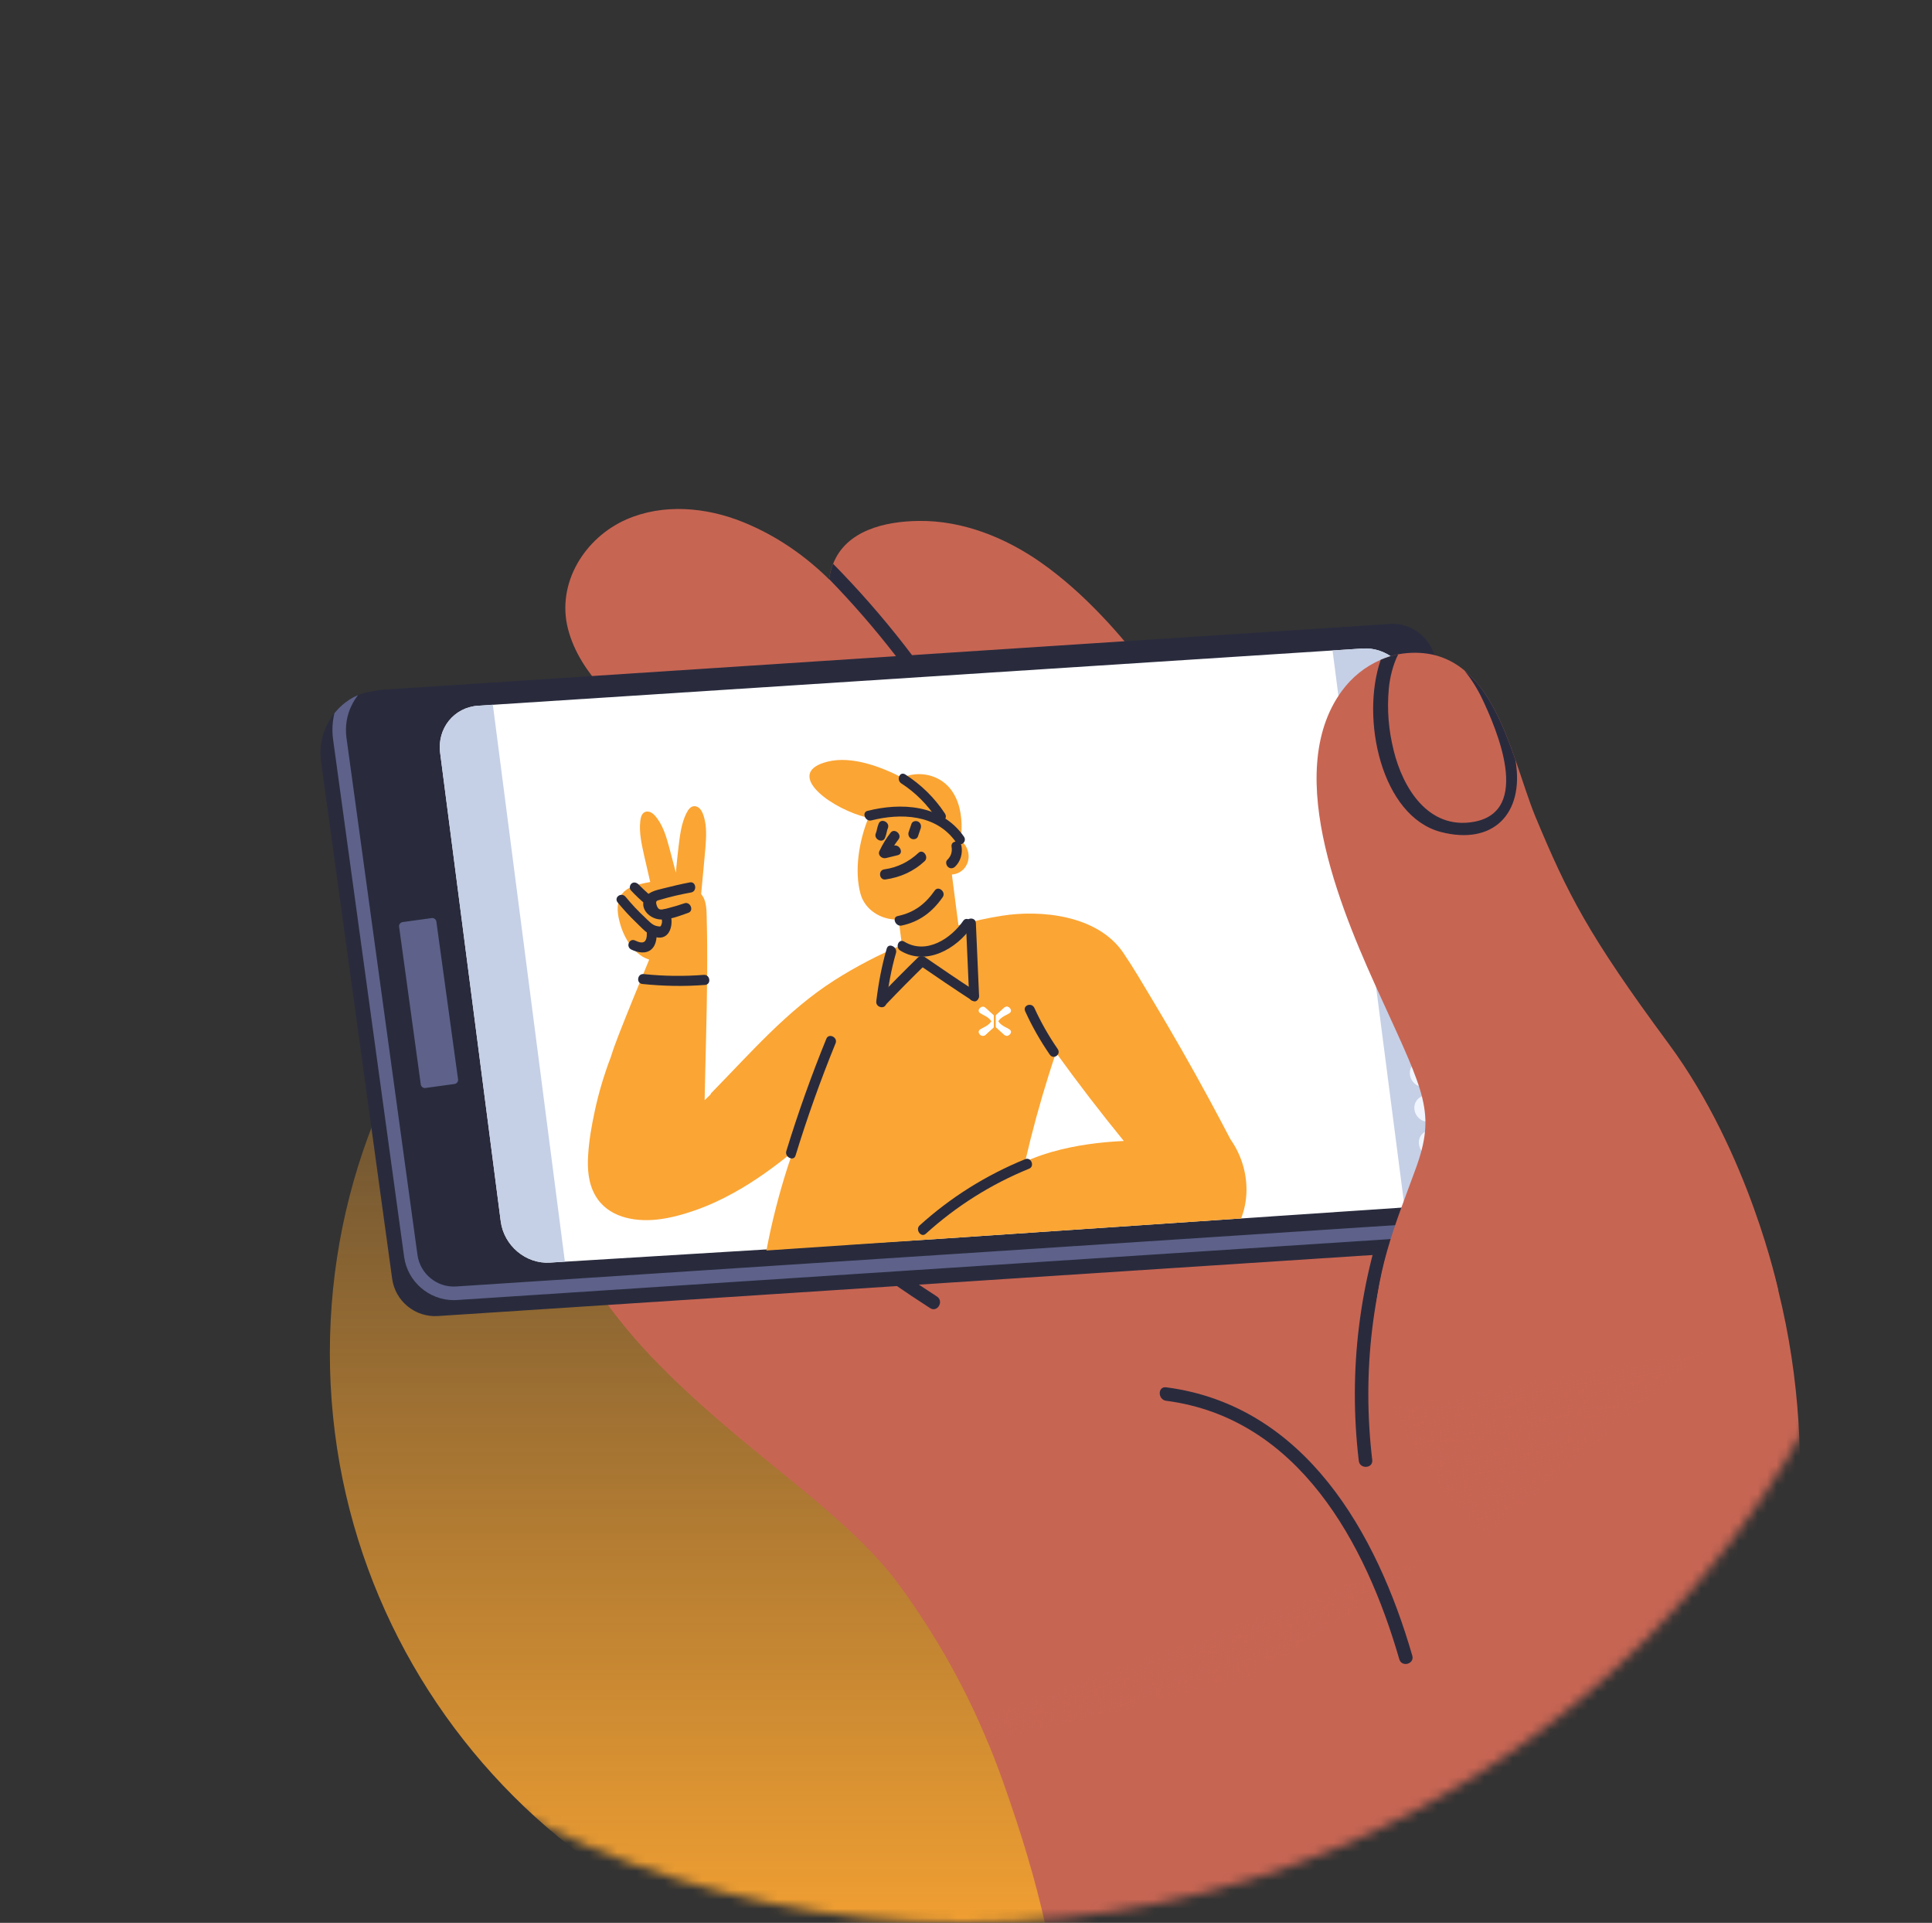
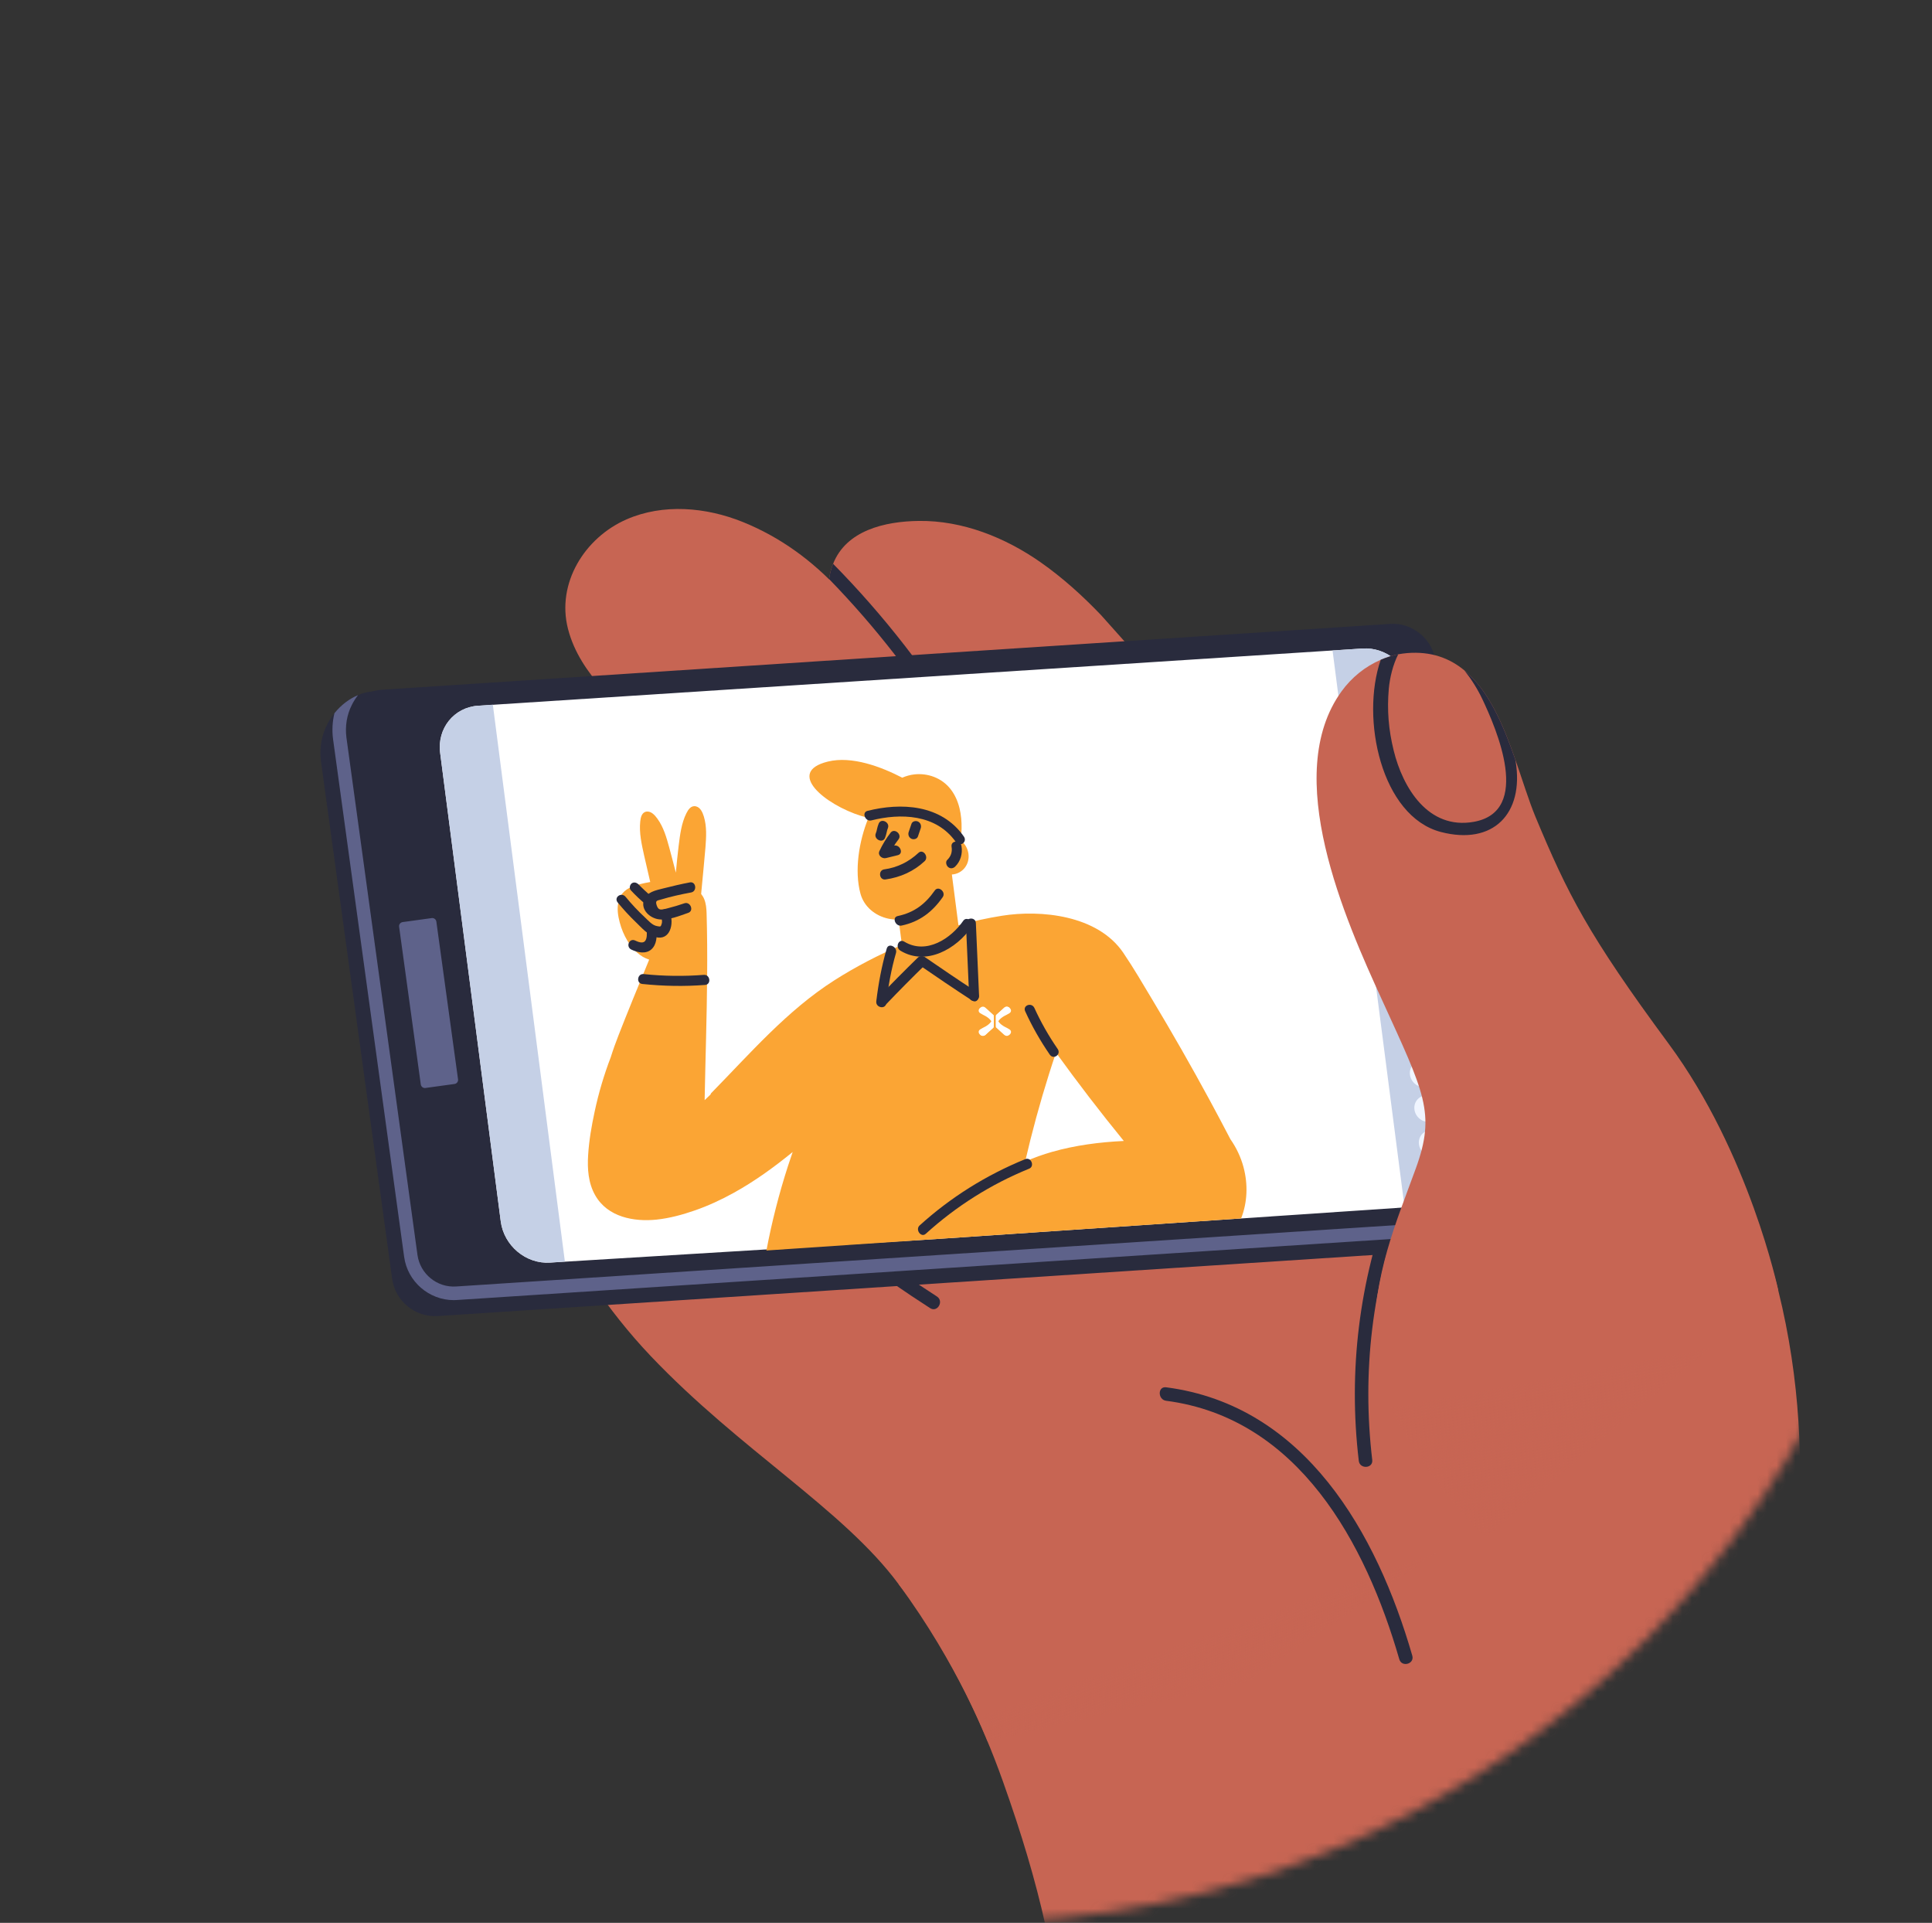
<svg xmlns="http://www.w3.org/2000/svg" fill="none" viewBox="0 0 205 204" height="204" width="205">
  <rect x="0" y="0" width="205" height="204" fill="#333333" stroke="none" />
  <mask height="204" width="205" y="0" x="0" maskUnits="userSpaceOnUse" style="mask-type:alpha" id="mask0_21_701">
    <circle fill="#FAE9D9" r="102" cy="102" cx="102.333" />
  </mask>
  <g mask="url(#mask0_21_701)">
-     <path fill="url(#paint0_linear_21_701)" d="M101.525 210.051C138.267 210.051 168.051 180.267 168.051 143.525C168.051 106.784 138.267 77 101.525 77C64.784 77 35 106.784 35 143.525C35 180.267 64.784 210.051 101.525 210.051Z" />
    <path fill="#C76553" d="M188.676 218.926C188.676 218.926 185.994 193.357 187.782 182.807C189.57 172.258 193.504 156.344 188.676 136.853C183.847 117.363 167.755 113.965 167.755 113.965L152.377 163.853L95.337 168.055C95.337 168.055 101.685 175.684 106.423 189.006C110.413 200.225 112.141 208.176 113.396 220L188.675 218.927L188.676 218.926Z" />
    <path fill="url(#paint1_linear_21_701)" d="M55.463 122.011C55.463 122.011 59.577 133.905 69.053 143.873C78.53 153.84 89.485 160.14 95.338 168.055C101.686 176.638 104.778 184.73 104.778 184.73L132.531 178.336L171.69 151.517L165.074 130.176C165.074 130.176 128.596 108.546 128.06 108.126C127.524 107.706 55.463 122.011 55.463 122.011Z" />
    <path fill="#292B3D" d="M145.605 154.887C144.501 145.556 145.6 136.286 148.916 127.488C149.237 126.635 147.964 125.981 147.639 126.841C144.229 135.886 143.041 145.382 144.177 154.985C144.284 155.894 145.713 155.805 145.605 154.887Z" />
    <path fill="#292B3D" d="M99.415 137.547C94.113 134.131 89.046 130.402 84.213 126.349C83.512 125.761 82.495 126.767 83.201 127.361C88.127 131.493 93.287 135.301 98.692 138.783C99.468 139.282 100.187 138.045 99.414 137.548L99.415 137.547Z" />
    <path fill="#292B3D" d="M149.855 175.654C146.094 162.641 138.47 149.1 123.737 147.182C122.826 147.064 122.836 148.495 123.737 148.612C137.785 150.44 144.924 163.742 148.476 176.034C148.731 176.917 150.111 176.542 149.855 175.654Z" />
    <path fill="#C76553" d="M89.07 62.596C86.222 59.51 82.816 56.994 78.824 55.382C74.91 53.8 70.364 53.409 66.494 55.096C62.039 57.036 59.021 61.88 60.27 66.726C61.544 71.665 65.911 74.96 69.232 78.523C69.768 79.099 91.583 81.706 91.583 81.706C91.583 81.706 99.272 78.819 98.736 76.724C97.785 73.017 94.085 69.167 91.912 66.109C91.036 64.875 90.09 63.7 89.072 62.596H89.07Z" />
-     <path fill="#C76553" d="M121.973 71.402C121.973 71.416 119.842 76.724 119.842 76.724L102.519 77.996L100.917 78.111L95.338 78.526C94.594 78.583 91.748 73.032 91.39 72.417C89.46 69.199 87.414 65.322 87.986 61.446C87.986 61.303 88.015 61.174 88.044 61.031C88.129 60.588 88.244 60.187 88.401 59.815C89.788 56.283 93.866 55.309 97.499 55.266C102.134 55.209 106.654 57.025 110.402 59.644C112.733 61.274 114.851 63.191 116.811 65.237C117.783 66.253 118.713 67.297 119.6 68.37C119.9 68.727 122.117 71.044 121.974 71.402H121.973Z" />
+     <path fill="#C76553" d="M121.973 71.402C121.973 71.416 119.842 76.724 119.842 76.724L102.519 77.996L100.917 78.111L95.338 78.526C94.594 78.583 91.748 73.032 91.39 72.417C89.46 69.199 87.414 65.322 87.986 61.446C87.986 61.303 88.015 61.174 88.044 61.031C88.129 60.588 88.244 60.187 88.401 59.815C89.788 56.283 93.866 55.309 97.499 55.266C102.134 55.209 106.654 57.025 110.402 59.644C112.733 61.274 114.851 63.191 116.811 65.237C119.9 68.727 122.117 71.044 121.974 71.402H121.973Z" />
    <path fill="#292B3D" d="M102.332 80.485C101.874 79.684 101.402 78.883 100.916 78.111C97.226 72.074 92.905 66.51 87.984 61.446C87.984 61.303 88.013 61.174 88.041 61.031C88.127 60.588 88.241 60.187 88.399 59.815C93.806 65.309 98.526 71.373 102.518 77.996C102.89 78.612 103.261 79.227 103.619 79.856C104.077 80.657 102.789 81.272 102.332 80.485Z" />
    <path fill="#292B3D" d="M157.648 127.433L150.095 72.532C149.767 70.143 147.65 68.412 145.246 68.57L39.521 73.361H39.506C39.02 73.39 38.505 73.519 37.99 73.747C37.089 74.119 36.203 74.777 35.487 75.664C34.456 76.952 33.798 78.712 34.056 80.757L41.609 135.659C41.938 138.047 44.055 139.778 46.459 139.622L153.386 132.641C154.874 132.541 156.132 131.754 156.905 130.624C157.076 130.367 157.219 130.095 157.348 129.809C157.505 129.408 157.62 128.965 157.663 128.522C157.706 128.164 157.691 127.807 157.648 127.435V127.433Z" />
    <path fill="#292B3D" d="M159.865 125.058L152.327 70.156C152.098 68.526 151.039 67.21 149.638 66.581C148.98 66.28 148.25 66.137 147.478 66.194L40.536 73.175C40.178 73.204 39.835 73.261 39.52 73.361H39.506C38.634 73.619 37.89 74.133 37.332 74.791C36.531 75.75 36.102 77.037 36.288 78.381L43.841 133.283C44.156 135.672 46.273 137.404 48.691 137.246L155.619 130.265C156.248 130.222 156.82 130.065 157.349 129.808C159.065 128.964 160.152 127.09 159.866 125.058H159.865Z" />
    <path fill="#5E628A" d="M153.699 129.613L48.39 136.487C46.373 136.616 44.585 135.157 44.299 133.154L36.759 78.254C36.602 77.038 36.802 75.837 37.331 74.793C37.517 74.421 37.732 74.078 37.989 73.749C37.088 74.12 36.202 74.778 35.486 75.665C35.272 76.552 35.215 77.496 35.343 78.44L42.882 133.342C43.24 135.973 45.528 137.934 48.147 137.934C48.261 137.934 48.376 137.92 48.49 137.92L153.3 131.078C153.42 130.588 153.552 130.1 153.699 129.615V129.613Z" />
    <path fill="#5E628A" d="M48.227 115.002L45.143 115.426C44.903 115.46 44.683 115.292 44.649 115.052L42.349 98.32C42.316 98.081 42.484 97.86 42.723 97.827L45.808 97.403C46.047 97.369 46.268 97.537 46.301 97.777L48.602 114.509C48.635 114.748 48.467 114.969 48.227 115.002Z" />
    <path fill="white" d="M152.208 127.883L112.377 130.571L110.36 130.708L100.423 131.378L99.227 131.461L58.375 133.952C55.815 134.125 53.468 132.163 53.133 129.567L46.707 79.881C46.368 77.285 48.169 75.046 50.73 74.873L144.562 68.804C147.122 68.631 149.469 70.59 149.804 73.189L156.23 122.871C156.569 125.471 154.768 127.71 152.208 127.883Z" />
    <path fill="#C5D0E6" d="M59.938 133.845L58.37 133.951C55.814 134.123 53.466 132.163 53.13 129.566L46.702 79.88C46.366 77.284 48.17 75.042 50.727 74.869L52.294 74.763L59.938 133.843V133.845Z" />
    <path fill="#C5D0E6" d="M152.206 127.883L149.037 128.096L141.394 69.016L144.563 68.802C147.119 68.629 149.467 70.59 149.803 73.187L156.231 122.873C156.567 125.469 154.763 127.711 152.206 127.884V127.883Z" />
    <path fill="#F0F5FF" d="M152.122 122.708C151.36 122.759 150.661 122.175 150.561 121.402C150.461 120.63 150.998 119.963 151.76 119.91C152.522 119.859 153.22 120.443 153.321 121.215C153.421 121.988 152.884 122.655 152.122 122.708Z" />
    <path fill="#F0F5FF" d="M151.643 119.019C150.882 119.07 150.183 118.486 150.083 117.714C149.983 116.941 150.52 116.274 151.282 116.221C152.044 116.17 152.742 116.754 152.843 117.527C152.943 118.299 152.406 118.966 151.643 119.019Z" />
    <path fill="#F0F5FF" d="M151.167 115.33C150.405 115.381 149.707 114.797 149.607 114.025C149.507 113.252 150.043 112.585 150.806 112.532C151.567 112.481 152.266 113.065 152.366 113.838C152.466 114.61 151.93 115.277 151.167 115.33Z" />
    <path fill="#F0F5FF" d="M145.201 79.97L144.608 75.39C144.508 74.617 145.044 73.95 145.807 73.897C146.569 73.846 147.267 74.43 147.367 75.203L147.96 79.783C148.06 80.555 147.524 81.223 146.761 81.275C145.999 81.327 145.301 80.743 145.201 79.97Z" />
    <path fill="#292B3D" d="M150.557 98.195C150.441 97.304 149.636 96.63 148.757 96.69C147.879 96.749 147.259 97.519 147.375 98.411C147.49 99.303 148.296 99.976 149.174 99.916C150.053 99.857 150.673 99.087 150.557 98.195Z" />
    <path fill="#FBA534" d="M131.946 123.822C131.661 122.768 131.191 121.766 130.556 120.861C129.827 119.463 129.085 118.062 128.332 116.673C126.396 113.103 124.381 109.578 122.289 106.091C121.277 104.411 120.292 102.703 119.184 101.076C116.466 97.077 110.43 96.498 106.31 97.155C104.774 97.398 103.231 97.738 101.697 98.159L101.001 92.779C102.12 92.704 102.908 91.723 102.761 90.589C102.686 90.006 102.376 89.498 101.942 89.15C101.994 88.738 102.025 88.323 102.032 87.907C102.058 86.483 101.795 84.916 100.869 83.727C99.933 82.524 98.439 81.998 97.014 82.158C96.562 82.21 96.137 82.334 95.735 82.507C93.528 81.365 90.397 80.163 87.828 80.801C83.346 81.913 87.519 85.366 91.398 86.571C91.654 86.651 91.908 86.708 92.158 86.748C91.124 89.252 90.646 92.395 91.301 94.808C91.681 96.206 92.87 97.157 94.24 97.459C94.616 97.541 94.988 97.57 95.351 97.554L95.701 100.252C93.181 101.319 90.766 102.583 88.556 103.989C83.519 107.194 79.599 111.761 75.454 115.983C75.412 116.025 75.402 116.069 75.403 116.112C75.191 116.315 74.975 116.516 74.767 116.718C74.85 112.327 75 107.945 75.034 103.549C75.052 101.325 75.04 99.099 74.974 96.868C74.956 96.369 74.915 95.854 74.717 95.378C74.635 95.179 74.521 95.005 74.396 94.84C74.54 93.314 74.814 90.48 74.858 89.863C74.936 88.798 75.008 87.686 74.683 86.626C74.551 86.201 74.33 85.667 73.849 85.549C73.337 85.425 73.033 85.878 72.838 86.268C72.298 87.335 72.156 88.573 72.006 89.767C71.891 90.703 71.799 91.644 71.714 92.584C71.481 91.69 71.253 90.796 71.008 89.906C70.721 88.856 70.412 87.761 69.754 86.855C69.487 86.489 69.104 86.05 68.621 86.102C68.108 86.158 67.981 86.7 67.936 87.138C67.802 88.354 68.089 89.592 68.354 90.795C68.458 91.262 68.756 92.552 68.995 93.576C68.628 93.638 68.263 93.71 67.903 93.804C67.119 94.013 66.285 94.297 65.875 95.039C65.483 95.716 65.481 96.565 65.638 97.347C65.906 98.695 66.534 100.099 67.591 101.053C67.968 101.399 68.409 101.658 68.883 101.81C67.895 104.186 66.44 107.747 65.624 109.853C65.331 110.605 65.052 111.374 64.809 112.152C64.095 114.019 63.52 115.948 63.1 117.92C62.774 119.437 62.499 120.992 62.405 122.563C62.316 123.978 62.411 125.497 63.149 126.799C64.473 129.149 67.297 129.634 69.645 129.394C71.057 129.247 72.44 128.865 73.761 128.406C75.176 127.91 76.535 127.28 77.839 126.559C80.076 125.326 82.138 123.826 84.109 122.22C83.937 122.718 83.767 123.216 83.606 123.718C82.662 126.638 81.898 129.631 81.323 132.668L131.688 129.269C132.362 127.578 132.436 125.656 131.945 123.824L131.946 123.822ZM111.631 122.205C110.652 122.482 109.703 122.83 108.777 123.228C109.501 120.095 110.345 116.997 111.31 113.942C111.547 113.186 111.793 112.432 112.05 111.678C114.354 114.87 116.754 117.994 119.244 121.048C116.655 121.171 114.102 121.504 111.631 122.205Z" />
    <path fill="white" d="M105.672 108.427C105.672 108.376 105.672 108.33 105.672 108.291C105.672 108.29 105.672 108.29 105.673 108.29L105.674 107.721C105.825 108.261 105.983 108.532 106.413 108.817C106.602 108.949 106.675 108.947 107.095 109.199C107.358 109.356 107.3 109.615 107.133 109.765H107.133C106.966 109.916 106.75 109.97 106.529 109.765C106.341 109.591 105.676 108.994 105.676 108.994C105.676 108.905 105.674 108.777 105.673 108.647L105.671 108.648L105.672 108.426L105.672 108.427Z" />
    <path fill="white" d="M105.672 108.273C105.672 108.324 105.672 108.37 105.672 108.409C105.672 108.41 105.672 108.41 105.673 108.41L105.674 108.978C105.825 108.439 105.983 108.168 106.413 107.883C106.602 107.75 106.675 107.753 107.095 107.501C107.358 107.344 107.3 107.085 107.133 106.935H107.133C106.966 106.784 106.75 106.729 106.529 106.935C106.341 107.109 105.676 107.706 105.676 107.706C105.676 107.795 105.674 107.923 105.673 108.053L105.671 108.051L105.672 108.274L105.672 108.273Z" />
    <path fill="white" d="M107.134 106.935C106.967 106.784 106.711 106.754 106.53 106.935C106.198 107.265 105.676 107.705 105.676 107.705" />
    <path fill="white" d="M105.448 108.273C105.448 108.324 105.448 108.37 105.448 108.409C105.448 108.41 105.448 108.41 105.448 108.41L105.446 108.978C105.295 108.439 105.137 108.168 104.707 107.883C104.518 107.75 104.445 107.753 104.025 107.501C103.762 107.344 103.82 107.085 103.987 106.935H103.987C104.154 106.784 104.37 106.729 104.591 106.935C104.779 107.109 105.445 107.706 105.445 107.706C105.445 107.795 105.446 107.923 105.447 108.053L105.449 108.051L105.448 108.274L105.448 108.273Z" />
    <path fill="white" d="M105.446 107.713V107.722C105.447 107.716 105.446 107.713 105.446 107.713Z" />
    <path fill="white" d="M105.448 108.427C105.448 108.377 105.448 108.33 105.448 108.291C105.448 108.29 105.448 108.29 105.448 108.29L105.446 107.722C105.295 108.261 105.137 108.532 104.707 108.817C104.518 108.95 104.445 108.948 104.025 109.199C103.762 109.356 103.82 109.615 103.987 109.765H103.987C104.154 109.916 104.37 109.971 104.591 109.765C104.779 109.591 105.445 108.994 105.445 108.994C105.445 108.905 105.446 108.777 105.447 108.647L105.449 108.649L105.448 108.426L105.448 108.427Z" />
    <path fill="white" d="M103.987 109.765C104.153 109.915 104.41 109.945 104.59 109.765C104.922 109.434 105.444 108.994 105.444 108.994" />
    <path fill="#292B3D" d="M95.672 98.195C97.582 97.79 98.933 96.746 100.029 95.18C100.41 94.636 99.569 93.928 99.187 94.475C98.182 95.912 97.007 96.814 95.258 97.185C94.603 97.324 95.02 98.334 95.672 98.195Z" />
    <path fill="#292B3D" d="M96.714 87.401C96.616 87.69 96.517 87.977 96.419 88.266C96.328 88.533 96.424 88.847 96.703 88.983C96.952 89.105 97.307 89.012 97.399 88.744C97.497 88.455 97.596 88.168 97.694 87.879C97.785 87.612 97.689 87.298 97.41 87.162C97.161 87.04 96.805 87.133 96.714 87.401Z" />
    <path fill="#292B3D" d="M93.234 87.38C93.156 87.573 93.096 87.775 93.053 87.981C93.014 88.169 92.996 88.244 92.927 88.416C92.676 89.039 93.654 89.517 93.906 88.894C93.983 88.701 94.043 88.499 94.086 88.293C94.125 88.105 94.143 88.03 94.212 87.858C94.463 87.235 93.485 86.757 93.234 87.38Z" />
    <path fill="#292B3D" d="M93.956 93.304C95.543 93.08 96.958 92.441 98.111 91.363C98.588 90.916 97.945 90.024 97.46 90.478C96.442 91.43 95.229 92.038 93.817 92.236C93.151 92.33 93.285 93.398 93.956 93.304Z" />
    <path fill="#292B3D" d="M65.546 95.751C66.15 96.489 66.793 97.189 67.481 97.848C68.07 98.411 68.743 99.204 69.543 99.417C71.127 99.839 71.536 97.976 71.087 96.815C70.834 96.161 69.855 96.511 70.108 97.168C70.219 97.454 70.298 97.726 70.207 98.018C70.104 98.354 70.079 98.314 69.708 98.251C69.206 98.167 68.805 97.674 68.431 97.328C67.698 96.646 67.019 95.924 66.384 95.15C65.937 94.605 65.094 95.201 65.545 95.751H65.546Z" />
    <path fill="#292B3D" d="M66.993 100.744C67.66 101.069 68.546 101.232 69.113 100.724C69.692 100.207 69.699 99.376 69.68 98.629C69.662 97.941 68.609 98.018 68.627 98.701C68.637 99.057 68.678 99.565 68.438 99.846C68.198 100.125 67.699 99.931 67.404 99.787C66.774 99.479 66.361 100.436 66.992 100.745L66.993 100.744Z" />
    <path fill="#292B3D" d="M66.94 94.459C67.433 94.987 67.963 95.496 68.523 95.95C69.073 96.395 69.72 95.591 69.171 95.144C68.919 94.939 68.678 94.719 68.441 94.498C68.31 94.375 68.18 94.252 68.051 94.127C67.998 94.076 67.945 94.024 67.893 93.971C67.879 93.957 67.718 93.791 67.781 93.859C67.578 93.642 67.282 93.54 67.036 93.716C66.831 93.863 66.738 94.241 66.942 94.459H66.94Z" />
    <path fill="#292B3D" d="M73.199 93.616C72.246 93.794 71.303 94.024 70.365 94.258C69.591 94.452 68.592 94.644 68.316 95.503C67.981 96.543 68.983 97.43 69.943 97.537C70.955 97.651 72.115 97.158 73.032 96.844C73.665 96.627 73.254 95.616 72.619 95.833C72.056 96.026 71.478 96.203 70.899 96.348C70.813 96.369 70.727 96.398 70.64 96.416C70.15 96.517 69.869 96.62 69.681 96.052C69.503 95.517 69.736 95.554 70.141 95.433C71.178 95.12 72.266 94.882 73.336 94.683C73.992 94.561 73.862 93.492 73.198 93.615L73.199 93.616Z" />
    <path fill="#292B3D" d="M98.228 130.899C101.454 127.973 105.141 125.643 109.201 123.988C109.817 123.736 109.41 122.724 108.787 122.977C104.647 124.665 100.867 127.029 97.576 130.013C97.09 130.454 97.735 131.345 98.227 130.898L98.228 130.899Z" />
    <path fill="#292B3D" d="M108.783 107.295C109.511 108.895 110.385 110.432 111.387 111.885C111.789 112.467 112.629 111.867 112.226 111.285C111.275 109.907 110.45 108.459 109.76 106.943C109.469 106.305 108.488 106.652 108.782 107.295H108.783Z" />
    <path fill="#292B3D" d="M94.091 100.628C93.558 102.461 93.211 104.318 92.981 106.231C92.898 106.908 93.951 107.124 94.033 106.447C94.254 104.625 94.562 102.852 95.071 101.106C95.258 100.465 94.281 99.981 94.093 100.628H94.091Z" />
    <path fill="#292B3D" d="M94.02 106.555C95.398 105.111 96.802 103.692 98.232 102.3C98.708 101.838 97.861 101.137 97.389 101.596C95.959 102.988 94.555 104.405 93.177 105.851C92.719 106.332 93.564 107.033 94.02 106.555Z" />
    <path fill="#292B3D" d="M97.54 102.38C99.396 103.66 101.265 104.925 103.154 106.152C103.744 106.536 104.15 105.573 103.567 105.194C101.756 104.018 99.966 102.802 98.187 101.574C97.611 101.177 96.959 101.978 97.54 102.38Z" />
    <path fill="#292B3D" d="M102.494 98.003C102.608 100.572 102.721 103.14 102.834 105.71C102.864 106.399 103.917 106.324 103.886 105.639C103.773 103.07 103.66 100.502 103.547 97.933C103.517 97.244 102.463 97.319 102.494 98.005V98.003Z" />
-     <path fill="#292B3D" d="M84.412 122.6C85.654 118.554 87.073 114.577 88.664 110.676C88.918 110.053 87.939 109.575 87.685 110.198C86.094 114.099 84.676 118.076 83.434 122.122C83.237 122.762 84.214 123.244 84.412 122.6Z" />
    <path fill="#292B3D" d="M68.155 104.392C70.376 104.625 72.62 104.665 74.82 104.494C75.496 104.442 75.36 103.374 74.682 103.426C72.577 103.59 70.427 103.566 68.302 103.343C67.624 103.271 67.472 104.319 68.155 104.392Z" />
    <path fill="#292B3D" d="M95.541 100.86C98.301 102.534 101.515 100.624 103.051 98.393C103.426 97.847 102.587 97.139 102.208 97.689C100.926 99.553 98.292 101.322 95.953 99.903C95.35 99.537 94.944 100.499 95.541 100.861V100.86Z" />
    <path fill="#292B3D" d="M101.349 91.938C101.914 91.395 102.156 90.571 102.023 89.766C101.908 89.083 100.854 89.151 100.97 89.838C101.063 90.393 100.894 90.863 100.508 91.233C100.305 91.428 100.399 91.813 100.605 91.988C100.853 92.2 101.15 92.13 101.35 91.938H101.349Z" />
    <path fill="#292B3D" d="M92.463 87.038C95.516 86.269 99.326 86.337 101.433 89.35C101.839 89.93 102.679 89.33 102.273 88.75C99.865 85.306 95.556 85.144 92.05 86.027C91.399 86.192 91.815 87.201 92.463 87.038Z" />
-     <path fill="#292B3D" d="M95.651 83.124C97.169 84.106 98.431 85.396 99.424 86.91C99.811 87.502 100.651 86.901 100.263 86.31C99.161 84.628 97.742 83.253 96.062 82.166C95.471 81.783 95.065 82.746 95.65 83.124H95.651Z" />
    <path fill="#292B3D" d="M94.498 88.344C94.033 88.946 93.636 89.598 93.312 90.292C93.103 90.739 93.594 91.138 94.008 91.036C94.428 90.933 94.847 90.829 95.266 90.727C95.918 90.567 95.502 89.556 94.852 89.716C94.433 89.819 94.013 89.922 93.595 90.025C93.827 90.273 94.058 90.521 94.291 90.769C94.579 90.152 94.927 89.583 95.341 89.047C95.747 88.521 94.906 87.815 94.498 88.343V88.344Z" />
    <path fill="url(#paint2_linear_21_701)" d="M188.675 136.846C188.675 136.846 158.635 162.251 157.92 162.937C157.205 163.624 145.761 150.434 145.761 142.754C145.761 135.073 148.078 129.879 150.225 123.972C152.37 118.078 151.126 115.933 146.664 106.134C142.73 97.552 135.907 82.217 142.357 73.334C143.416 71.875 144.86 70.702 146.506 70.001C147.107 69.744 147.722 69.544 148.366 69.415C148.68 69.358 148.995 69.315 149.324 69.286C151.841 69.086 153.802 69.815 155.375 71.117C155.389 71.117 155.389 71.131 155.389 71.131C157.993 73.276 159.538 76.982 160.783 80.572C161.555 82.775 162.213 84.936 162.928 86.666C166.332 94.82 168.479 99.126 177.062 110.741C185.644 122.37 188.676 136.847 188.676 136.847L188.675 136.846Z" />
    <path fill="#292B3D" d="M160.824 80.785L160.781 80.571C159.537 76.981 157.992 73.275 155.388 71.13C156.132 72.074 156.776 73.09 157.29 74.177C158.764 77.294 162.612 86.092 156.361 87.194C151.54 88.038 148.851 83.59 147.878 79.613C147.335 77.41 147.163 75.335 147.363 73.061C147.478 71.874 147.792 70.544 148.364 69.414C147.721 69.542 147.106 69.743 146.505 70C144.345 76.237 146.562 86.608 152.885 88.267C158.422 89.712 161.725 86.336 160.824 80.785Z" />
  </g>
  <defs>
    <linearGradient gradientUnits="userSpaceOnUse" y2="210.051" x2="101.525" y1="77" x1="101.525" id="paint0_linear_21_701">
      <stop stop-opacity="0" stop-color="#F9A432" />
      <stop stop-color="#F9A432" offset="1" />
    </linearGradient>
    <linearGradient gradientUnits="userSpaceOnUse" y2="180.031" x2="154.864" y1="165.653" x1="149.697" id="paint1_linear_21_701">
      <stop stop-color="#C76553" />
      <stop stop-opacity="0" stop-color="#C76553" offset="1" />
    </linearGradient>
    <linearGradient gradientUnits="userSpaceOnUse" y2="162.963" x2="164.188" y1="146.782" x1="161.154" id="paint2_linear_21_701">
      <stop stop-color="#C76553" />
      <stop stop-opacity="0" stop-color="#C76553" offset="1" />
    </linearGradient>
  </defs>
</svg>